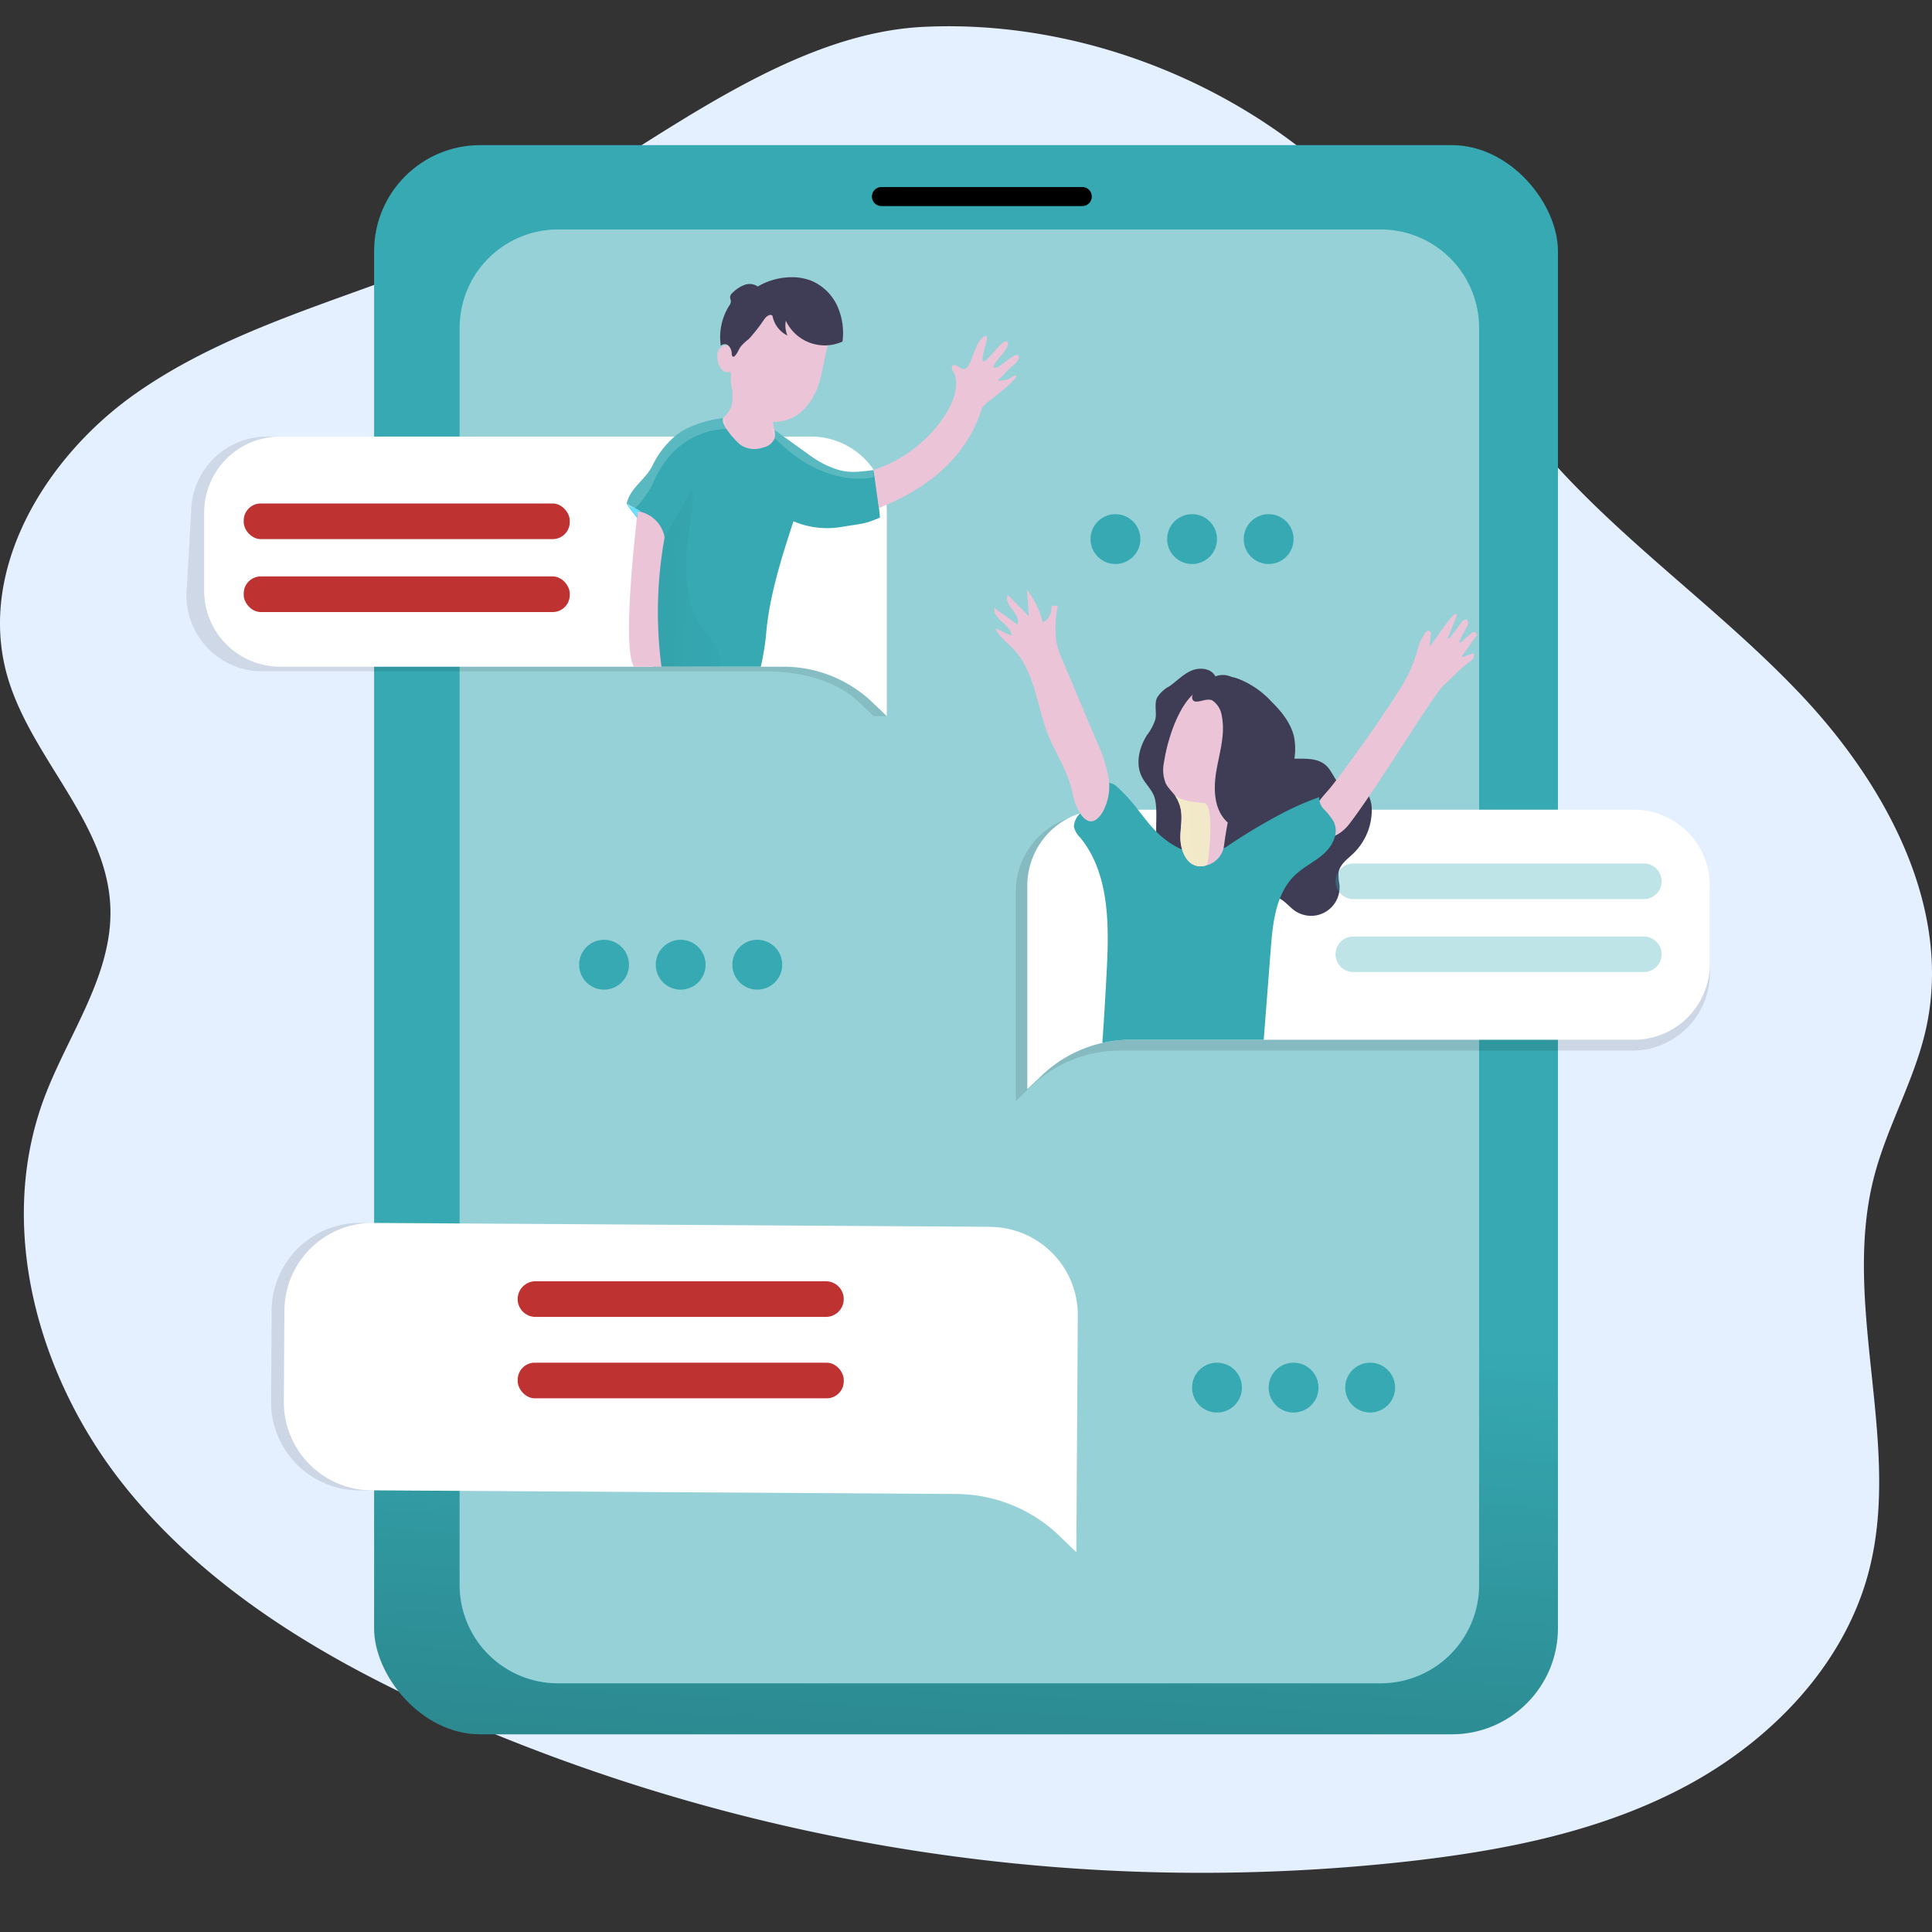
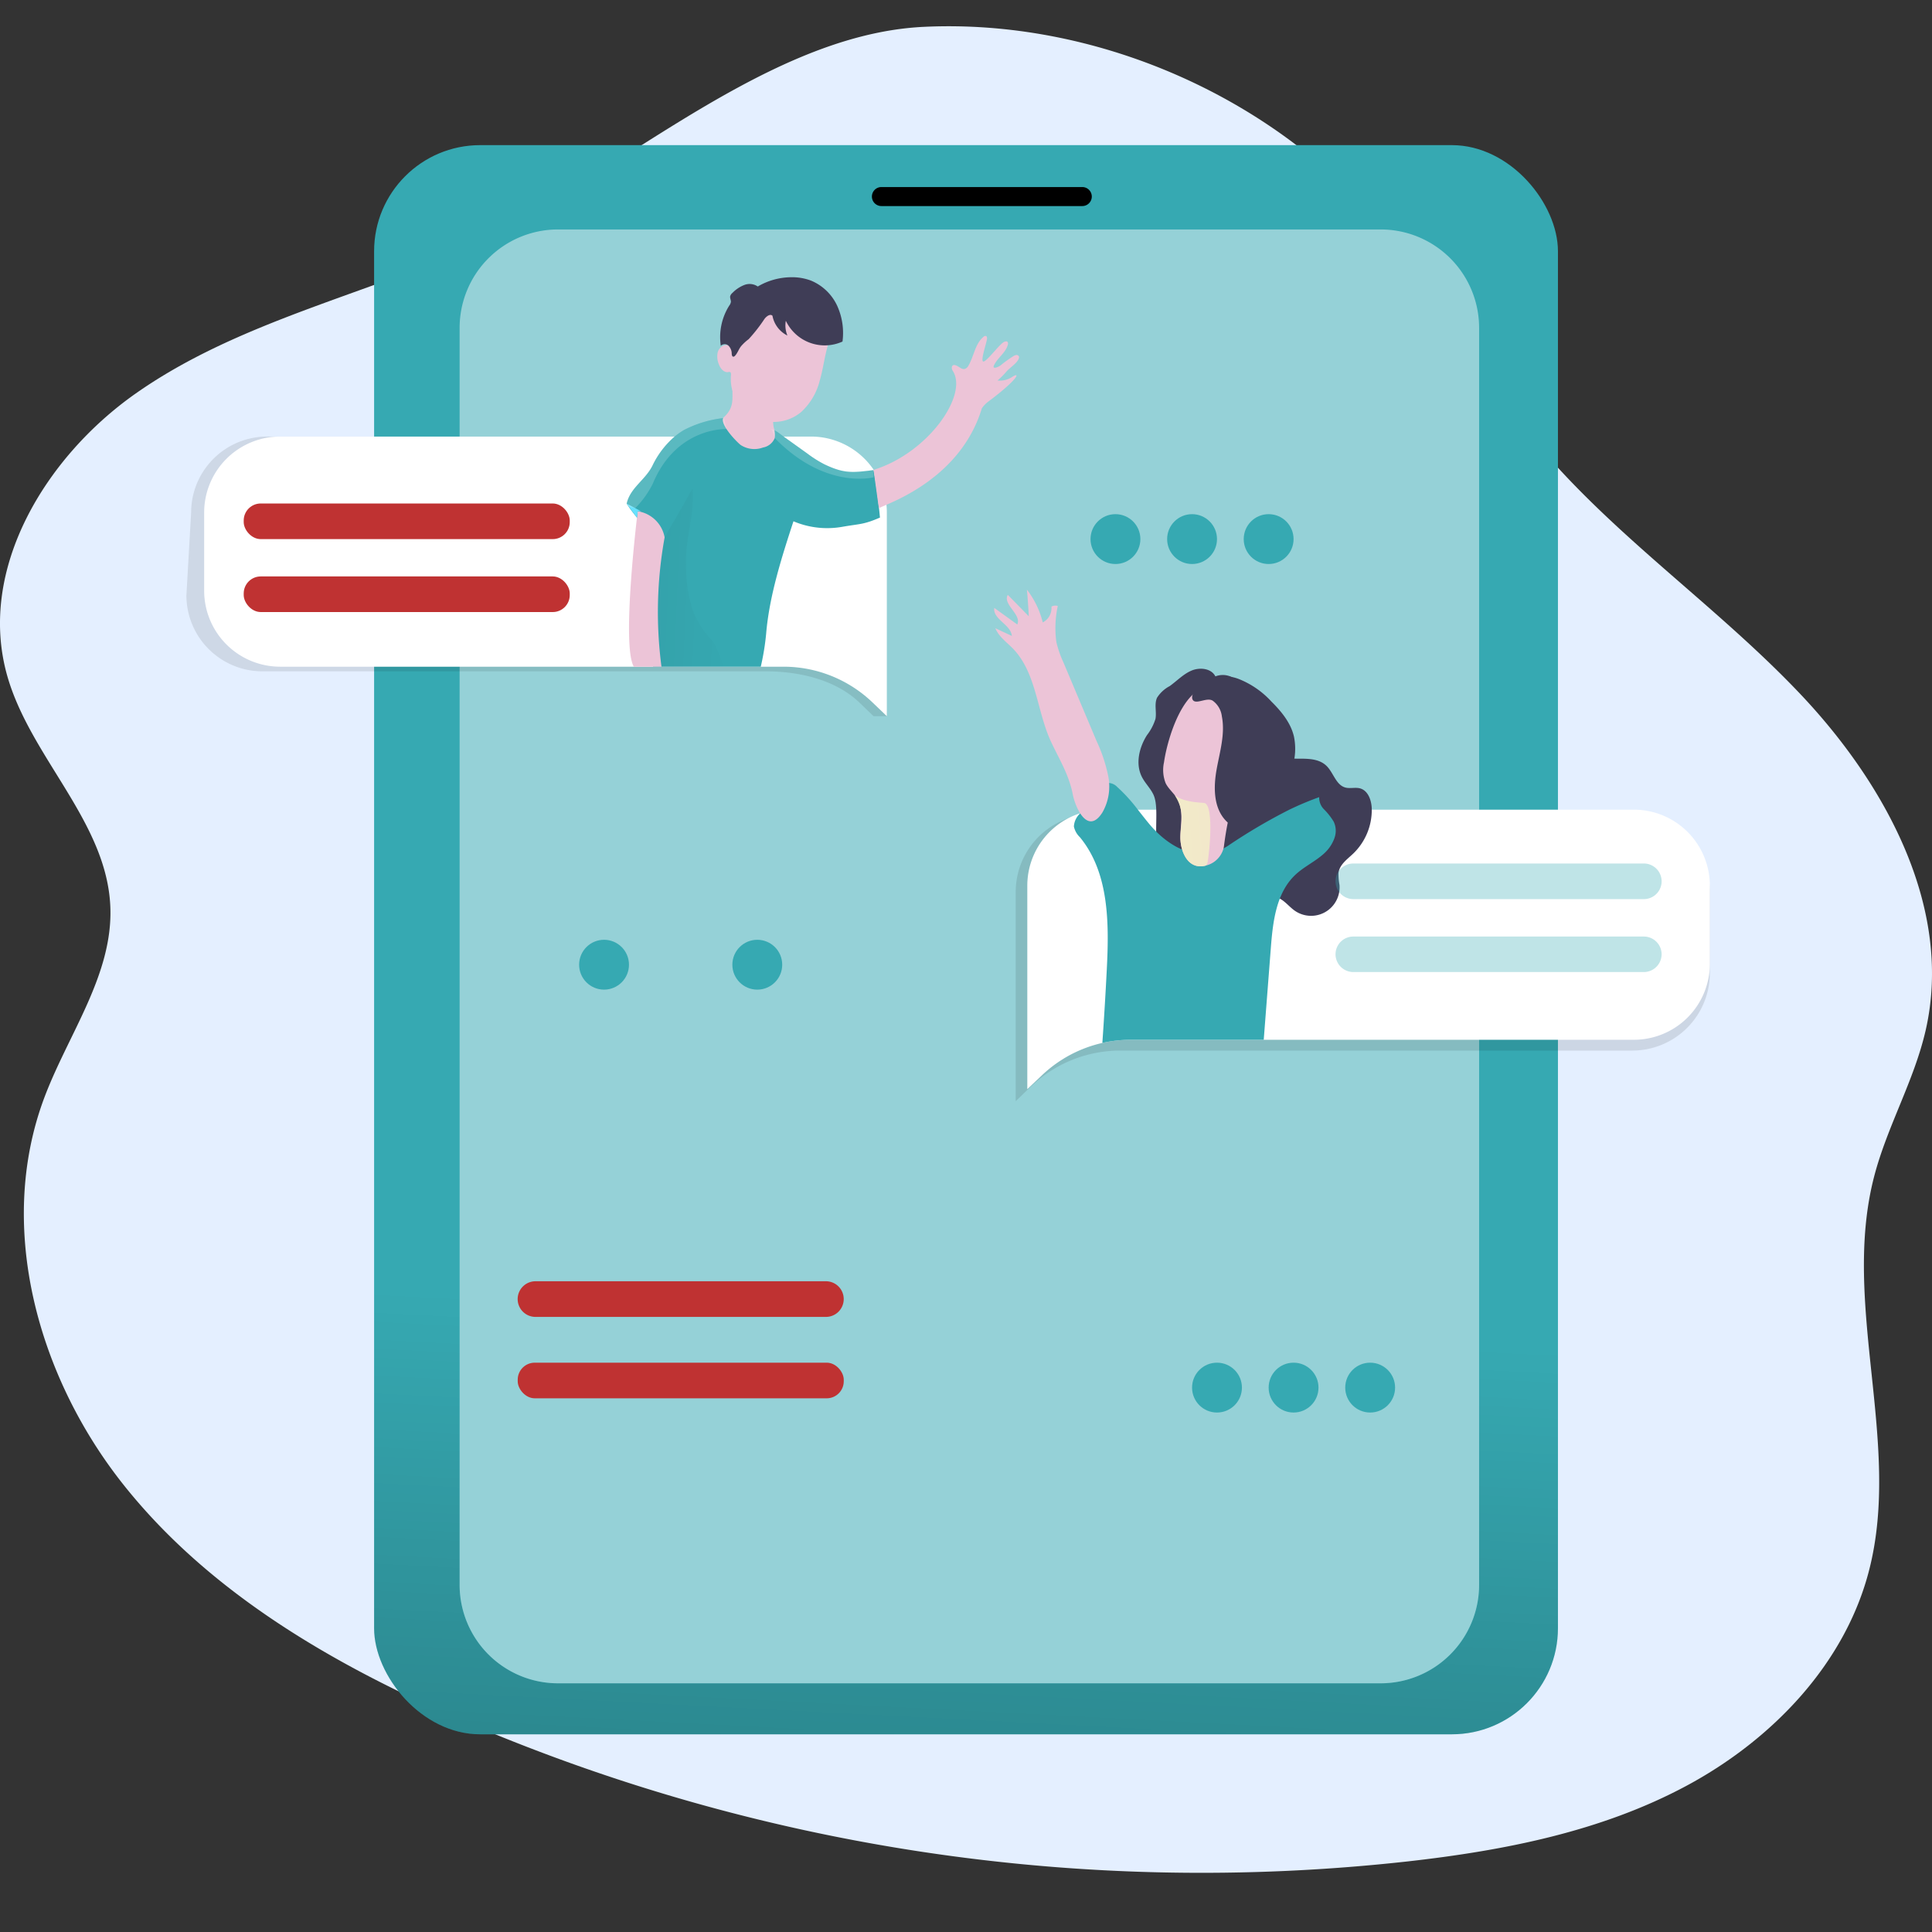
<svg xmlns="http://www.w3.org/2000/svg" xmlns:xlink="http://www.w3.org/1999/xlink" width="368" height="368" viewBox="0 0 368 368">
  <rect x="0" y="0" width="368" height="368" fill="#333333" stroke="none" />
  <defs>
    <clipPath id="clip-path">
      <rect id="長方形_535" data-name="長方形 535" width="368" height="368" transform="translate(115 1689)" fill="#fff" stroke="#707070" stroke-width="1" />
    </clipPath>
    <linearGradient id="linear-gradient" x1="0.448" y1="2.197" x2="0.504" y2="0.741" gradientUnits="objectBoundingBox">
      <stop offset="0.01" />
      <stop offset="1" stop-opacity="0" />
    </linearGradient>
    <linearGradient id="linear-gradient-2" x1="0.882" y1="1.505" x2="0.936" y2="3.158" xlink:href="#linear-gradient" />
    <linearGradient id="linear-gradient-3" x1="0.984" y1="1.446" x2="0.932" y2="3.349" xlink:href="#linear-gradient" />
    <linearGradient id="linear-gradient-4" x1="0.928" y1="1.543" x2="0.968" y2="3.367" xlink:href="#linear-gradient" />
    <linearGradient id="linear-gradient-5" x1="1.931" y1="2.989" x2="2.931" y2="2.989" gradientUnits="objectBoundingBox">
      <stop offset="0" stop-color="#ecc4d7" />
      <stop offset="0.42" stop-color="#efd4d1" />
      <stop offset="1" stop-color="#f2eac9" />
    </linearGradient>
    <linearGradient id="linear-gradient-6" x1="0.5" y1="85.273" x2="0.5" y2="69.505" gradientUnits="objectBoundingBox">
      <stop offset="0" stop-opacity="0" />
      <stop offset="0.99" />
    </linearGradient>
    <linearGradient id="linear-gradient-7" x1="6.283" y1="8.05" x2="7.086" y2="8.422" xlink:href="#linear-gradient-5" />
    <linearGradient id="linear-gradient-8" x1="0.877" y1="4.906" x2="-2.096" y2="4.626" xlink:href="#linear-gradient-6" />
    <linearGradient id="linear-gradient-9" x1="2.191" y1="3.722" x2="3.191" y2="3.722" xlink:href="#linear-gradient-5" />
    <linearGradient id="linear-gradient-10" x1="8.95" y1="4.078" x2="9.952" y2="4.078" xlink:href="#linear-gradient-5" />
    <linearGradient id="linear-gradient-11" x1="2.77" y1="2.901" x2="3.77" y2="2.901" xlink:href="#linear-gradient-5" />
    <linearGradient id="linear-gradient-12" x1="3.324" y1="4.775" x2="3.46" y2="5.522" gradientUnits="objectBoundingBox">
      <stop offset="0.2" stop-color="#ecc4d7" />
      <stop offset="0.37" stop-color="#f0dcce" />
      <stop offset="1" stop-color="#f2eac9" />
    </linearGradient>
    <linearGradient id="linear-gradient-13" x1="3.595" y1="3.59" x2="4.595" y2="3.59" xlink:href="#linear-gradient-5" />
    <linearGradient id="linear-gradient-14" x1="0.906" y1="38.43" x2="0.21" y2="38.696" gradientUnits="objectBoundingBox">
      <stop offset="0" stop-color="#68e1fd" />
      <stop offset="0.2" stop-color="#5db4cf" />
      <stop offset="0.46" stop-color="#50819b" />
      <stop offset="0.69" stop-color="#475c76" />
      <stop offset="0.87" stop-color="#41455e" />
      <stop offset="0.99" stop-color="#3f3d56" />
    </linearGradient>
    <linearGradient id="linear-gradient-15" x1="4.247" y1="20.436" x2="3.82" y2="26.021" xlink:href="#linear-gradient-6" />
    <linearGradient id="linear-gradient-16" x1="2.186" y1="3.126" x2="4.856" y2="4.339" xlink:href="#linear-gradient-6" />
    <linearGradient id="linear-gradient-17" x1="10.399" y1="8.183" x2="1.586" y2="9.475" xlink:href="#linear-gradient-5" />
  </defs>
  <g id="マスクグループ_44" data-name="マスクグループ 44" transform="translate(-115 -1689)" clip-path="url(#clip-path)">
    <g id="chat" transform="translate(115 1694)">
      <path id="パス_1616" data-name="パス 1616" d="M83.255,44.752c-19.474,7.795-40.288,13.164-57.44,25.23S-4.308,103.411,1.345,123.6c4.386,15.637,19.01,27.866,19.673,44.113.531,12.953-8.036,24.265-12.585,36.4-9.188,24.524-1.243,53.09,15.016,73.6s39.7,34.159,63.708,44.608a356.054,356.054,0,0,0,180.916,27.245c18.376-2.063,36.916-5.683,53.2-14.431S351.5,311.9,356.053,293.98c6.2-24.343-5.393-50.617.941-74.923,2.48-9.532,7.62-18.238,9.81-27.842,5.267-23.148-7.565-46.792-23.891-64.022s-36.475-30.72-51.4-49.181c-10.341-12.784-17.918-27.655-28.548-40.2C242.078,13.134,208.348-1.43,175.987.115,143.838,1.641,113.57,32.608,83.255,44.752Z" transform="translate(-0.003 -0.003)" fill="#e4efff" style="isolation: isolate" />
      <rect id="長方形_628" data-name="長方形 628" width="225.494" height="302.698" rx="20.209" transform="translate(71.258 22.645)" fill="#36a9b2" />
      <rect id="長方形_629" data-name="長方形 629" width="225.494" height="302.698" rx="20.209" transform="translate(71.258 22.645)" fill="url(#linear-gradient)" />
-       <path id="パス_1618" data-name="パス 1618" d="M183.9,218.769l-117.51-.742A16.8,16.8,0,0,0,49.5,234.732l-.109,17.315A16.814,16.814,0,0,0,66.1,268.969h0l111.441.694a28.524,28.524,0,0,1,19.667,8.078l3.119,3.016.175-27.752.042-6.636.066-10.69A16.8,16.8,0,0,0,183.9,218.787Z" transform="translate(2.242 9.907)" opacity="0.104" fill="url(#linear-gradient-2)" />
      <path id="パス_1619" data-name="パス 1619" d="M277.933,55.775V295.2a18.762,18.762,0,0,1-18.75,18.75H102.488a18.744,18.744,0,0,1-18.744-18.744h0V55.775a18.744,18.744,0,0,1,18.738-18.75H259.164a18.756,18.756,0,0,1,18.768,18.75Z" transform="translate(3.804 1.68)" fill="#36a9b2" />
      <path id="パス_1620" data-name="パス 1620" d="M277.933,55.775V295.2a18.762,18.762,0,0,1-18.75,18.75H102.488a18.744,18.744,0,0,1-18.744-18.744h0V55.775a18.744,18.744,0,0,1,18.738-18.75H259.164a18.756,18.756,0,0,1,18.768,18.75Z" transform="translate(3.804 1.68)" fill="#bfe4e7" opacity="0.69" style="isolation: isolate" />
      <path id="パス_1623" data-name="パス 1623" d="M317.278,158.422v15.3a14.781,14.781,0,0,1-14.7,14.865h-97.5a24.639,24.639,0,0,0-17.278,6.992l-2.739,2.648V158.41a14.841,14.841,0,0,1,10.256-14.153,14.576,14.576,0,0,1,4.47-.7h102.8a14.775,14.775,0,0,1,14.69,14.865Z" transform="translate(8.409 6.522)" opacity="0.105" fill="url(#linear-gradient-3)" />
      <path id="パス_1624" data-name="パス 1624" d="M164.851,89.238l2.534,38.78h-2.534l-2.691-2.588c-4.573-4.386-11.535-5.955-17.864-5.955H48.445A14.479,14.479,0,0,1,33.966,105l.9-15.758A14.479,14.479,0,0,1,49.344,74.759H150.4a14.419,14.419,0,0,1,11.951,6.3h0a14.322,14.322,0,0,1,2.5,8.175Z" transform="translate(1.541 3.395)" opacity="0.098" fill="url(#linear-gradient-4)" />
      <path id="パス_1625" data-name="パス 1625" d="M167.232,89.238v38.78l-2.7-2.588a24.494,24.494,0,0,0-16.977-6.835H51.677A14.479,14.479,0,0,1,37.2,104.115V89.238A14.479,14.479,0,0,1,51.677,74.759H152.753a14.431,14.431,0,0,1,11.951,6.3h0A14.328,14.328,0,0,1,167.232,89.238Z" transform="translate(1.688 3.395)" fill="#fff" />
      <path id="パス_1626" data-name="パス 1626" d="M317.182,157.216v14.871A14.479,14.479,0,0,1,302.7,186.567H206.869a24.522,24.522,0,0,0-16.98,6.833l-2.717,2.573V157.216a14.479,14.479,0,0,1,14.419-14.479h101.13A14.479,14.479,0,0,1,317.182,157.216Z" transform="translate(8.505 6.485)" fill="#fff" />
      <path id="パス_1627" data-name="パス 1627" d="M210.237,140.96c-.6-1.207-1.569-2.124-2.16-3.294-1.267-2.5-.525-5.6.971-7.964a9.865,9.865,0,0,0,1.611-3.071c.259-1.339-.259-2.8.3-4.042a6.319,6.319,0,0,1,2.413-2.22c1.394-1,2.6-2.3,4.175-2.962s3.759-.422,4.531,1.11a3.871,3.871,0,0,1,4.38,1.128,9.229,9.229,0,0,1,1.9,4.4,37.905,37.905,0,0,0,1.243,5.357,7.183,7.183,0,0,0,3.421,4.133c3.222,1.508,7.71-.446,10.256,2.063,1.3,1.3,1.768,3.59,3.535,4.084.911.253,1.9-.078,2.805.163,1.563.422,2.208,2.311,2.244,3.927a11.529,11.529,0,0,1-3.541,8.506c-1.122,1.068-2.558,2.063-2.787,3.62a10.99,10.99,0,0,0,.181,2.353,5.43,5.43,0,0,1-8.669,4.79c-1.279-.953-2.359-2.552-3.952-2.48a4.35,4.35,0,0,0-1.931.772,13.707,13.707,0,0,1-4.1,1.9,4.694,4.694,0,0,1-4.253-.977,8.665,8.665,0,0,1-1.683-3.372c-.712-1.931-2.009-3.915-4.03-4.3-.869-.163-1.768,0-2.636-.145C208.572,153.5,212.029,144.574,210.237,140.96Z" transform="translate(9.426 5.318)" fill="#3f3d56" />
-       <path id="パス_1628" data-name="パス 1628" d="M255.958,121.137a27.524,27.524,0,0,0,3.282-7.541,9.5,9.5,0,0,1,1.508-3.1.525.525,0,0,1,.947.362l-.241,2.413c1.207-1.4,2.636-3.964,4.657-6.093a.3.3,0,0,1,.416,0,.3.3,0,0,1,.066.308l-1.629,4.084a.163.163,0,0,0,.109.205h0a.163.163,0,0,0,.169-.048l2.413-3.252c1.309-.941,1.158.44,1.038.766l-1.575,3.016a.2.2,0,0,0,.314.229,21.714,21.714,0,0,1,2.19-1.882.507.507,0,0,1,.724.67l-2.413,3.372c-.29.4-.537.639-.042.6l1.737-.639c.519-.205.272.983-.181,1.3-2.528,1.81-3.553,3.222-5.3,4.724s-12.977,20.017-18.1,26.581c-1.864,2.383-5.43,3.97-6.872.133-1.08-2.908,2.232-5.629,3.825-7.734Q249.852,130.669,255.958,121.137Z" transform="translate(10.859 4.865)" fill="url(#linear-gradient-5)" />
-       <path id="パス_1629" data-name="パス 1629" d="M186.228,218.769l-117.51-.742a16.8,16.8,0,0,0-16.892,16.705l-.109,17.315a16.814,16.814,0,0,0,16.705,16.922h0l111.423.694a28.524,28.524,0,0,1,19.7,8.078l3.119,3.016.175-27.752.042-6.636.066-10.69a16.8,16.8,0,0,0-16.705-16.892Z" transform="translate(2.348 9.907)" fill="#fff" />
      <path id="パス_1630" data-name="パス 1630" d="M160.67,29.3h38.261a1.81,1.81,0,0,1,1.81,1.81h0a1.81,1.81,0,0,1-1.81,1.81H160.67a1.81,1.81,0,0,1-1.81-1.81h0a1.81,1.81,0,0,1,1.81-1.81Z" transform="translate(7.218 1.329)" fill="url(#linear-gradient-6)" />
      <path id="パス_1631" data-name="パス 1631" d="M162.424,90.352c-3.185,1.376-3.746,1.158-7.155,1.756a16.483,16.483,0,0,1-9.321-1.05c-2.226,6.793-4.591,14.214-5.194,21.333a47.262,47.262,0,0,1-1.032,6.365H119.209c-.06-.459-.115-.929-.163-1.418a105.2,105.2,0,0,1,.223-19.686,11.466,11.466,0,0,0,.1-1.207,4.133,4.133,0,0,0-.072-.983,6.534,6.534,0,0,0-.857-1.961c-.814-1.43-2.781-3.62-3.873-5.206-.145-.217-.278-.422-.386-.6.658-3.016,3.559-4.495,4.911-7.24a16.958,16.958,0,0,1,4.181-5.5,13.066,13.066,0,0,1,1.81-1.279,21.426,21.426,0,0,1,7.656-2.286c.416-.066.827-.127,1.243-.181a10.932,10.932,0,0,0,5.858,2.087,7.8,7.8,0,0,1,1.979.211,5.677,5.677,0,0,1,1.52.869l.808.6c1.484,1.056,2.968,2.124,4.452,3.185a21.989,21.989,0,0,0,3.276,2.063c3.722,1.762,5.261,1.6,9.351,1.08h0C161.706,83.885,162.188,87.692,162.424,90.352Z" transform="translate(5.187 3.234)" fill="#36a9b2" />
      <path id="パス_1632" data-name="パス 1632" d="M131.915,71.552c-1.068.983,2.039,4.38,3.167,5.3a4.767,4.767,0,0,0,4.271.489,2.97,2.97,0,0,0,2.226-1.78,4.79,4.79,0,0,0-.187-2.045c-.259-1.418,0-2.908-.386-4.308a6.823,6.823,0,0,0-2.5-3.517c-1.116-.875-4.127-3.2-4.748-.875C133.08,67.287,134.413,69.236,131.915,71.552Z" transform="translate(5.983 2.898)" fill="url(#linear-gradient-7)" />
      <path id="パス_1633" data-name="パス 1633" d="M132.363,118.166H119.694a15.35,15.35,0,0,0-.778-1.418,1.473,1.473,0,0,0-.211-.259,4.446,4.446,0,0,1-1.116-2.1,26.666,26.666,0,0,1,.754-17.073,4.157,4.157,0,0,1,.9-1.472,8.9,8.9,0,0,0,2.081-2.311c1.369-2.516,3.982-6.805,5.273-9.357.513,4.953-1.412,9.544-1.207,14.515a27.655,27.655,0,0,0,1.207,8.567,16.53,16.53,0,0,0,3.825,5.991A13.542,13.542,0,0,1,132.363,118.166Z" transform="translate(5.294 3.823)" opacity="0.105" fill="url(#linear-gradient-8)" />
      <path id="パス_1634" data-name="パス 1634" d="M159.16,81.939s1.068,7.789,1.026,7.342,15.233-4.609,19.6-19.07a5.569,5.569,0,0,1,1.207-1.261c5.43-4.054,6.274-5.761,4.651-4.766a4.289,4.289,0,0,1-2.872.73,13.874,13.874,0,0,0,1.659-1.653c.639-.778,2.039-1.581,2.383-2.522a.651.651,0,0,0,.06-.338.483.483,0,0,0-.513-.344,1.388,1.388,0,0,0-.6.241,22.153,22.153,0,0,0-2.347,1.689c-.465.38-1.744.893-1.3,0,.688-1.418,2.214-2.359,2.618-3.879a.6.6,0,0,0-.036-.525c-.157-.193-.471-.133-.7,0-.827.374-3.318,3.795-3.927,3.716s.658-3.656.706-4.344c0-.187,0-.41-.163-.5a.452.452,0,0,0-.507.139c-1.593,1.315-1.81,3.62-2.836,5.43a1.309,1.309,0,0,1-.694.676c-.658.193-1.207-.555-1.876-.706a.549.549,0,0,0-.368,0c-.368.163-.314.736-.09,1.074C177.247,67.665,169.567,78.723,159.16,81.939Z" transform="translate(7.232 2.562)" fill="url(#linear-gradient-9)" />
      <path id="パス_1635" data-name="パス 1635" d="M116.264,88.366s-3.167,25.5-.742,29.61h5.267a79.574,79.574,0,0,1,.6-24.633A6.144,6.144,0,0,0,116.264,88.366Z" transform="translate(5.207 4.014)" fill="url(#linear-gradient-10)" />
      <rect id="長方形_630" data-name="長方形 630" width="62.103" height="6.787" rx="3.243" transform="translate(46.421 90.902)" fill="#bf3232" style="isolation: isolate" />
      <rect id="長方形_631" data-name="長方形 631" width="62.103" height="6.787" rx="3.243" transform="translate(46.421 104.796)" fill="#bf3232" style="isolation: isolate" />
      <path id="パス_1636" data-name="パス 1636" d="M302.05,159.328H246.728a3.4,3.4,0,0,1-3.4-3.391h0a3.39,3.39,0,0,1,3.39-3.391H302.05a3.39,3.39,0,0,1,3.391,3.391h0a3.39,3.39,0,0,1-3.391,3.391Z" transform="translate(11.058 6.931)" fill="#36a9b2" opacity="0.32" style="isolation: isolate" />
      <path id="パス_1637" data-name="パス 1637" d="M302.05,172.617H246.728a3.4,3.4,0,0,1-3.4-3.391h0a3.384,3.384,0,0,1,3.4-3.372H302.05a3.39,3.39,0,0,1,3.391,3.391h0A3.4,3.4,0,0,1,302.05,172.617Z" transform="translate(11.058 7.536)" fill="#36a9b2" opacity="0.32" style="isolation: isolate" />
      <path id="パス_1638" data-name="パス 1638" d="M153.034,235.449H97.718a3.4,3.4,0,0,1-3.4-3.391h0a3.4,3.4,0,0,1,3.4-3.4h55.316a3.391,3.391,0,0,1,3.391,3.391h0a3.391,3.391,0,0,1-3.384,3.4Z" transform="translate(4.284 10.391)" fill="#bf3232" style="isolation: isolate" />
      <rect id="長方形_632" data-name="長方形 632" width="62.103" height="6.787" rx="3.243" transform="translate(98.612 254.558)" fill="#bf3232" style="isolation: isolate" />
      <path id="パス_1639" data-name="パス 1639" d="M245.305,148.333a7.239,7.239,0,0,1-1.985,2.968c-1.683,1.538-3.819,2.5-5.478,4.066-3.68,3.463-4.289,9-4.676,14.033l-1.345,17.387H206.483a24.651,24.651,0,0,0-5.4.6q.489-7,.845-14c.446-8.766.465-18.407-5.122-25.182a3.964,3.964,0,0,1-1.146-2.045,3.673,3.673,0,0,1,1.11-2.413c.036-.036.06-.072.1-.115l3.728-4.555a2.685,2.685,0,0,1,1.7-1.207,2.413,2.413,0,0,1,1.611.76,30.732,30.732,0,0,1,3.909,4.3c.766.965,1.514,1.943,2.311,2.884,3.759,4.44,9.5,7.565,14.913,4.006a106.582,106.582,0,0,1,11.607-6.835,58.26,58.26,0,0,1,5.737-2.413,3.129,3.129,0,0,0,1.007,2.413,12.373,12.373,0,0,1,1.75,2.25,4.036,4.036,0,0,1,.163,3.089Z" transform="translate(8.89 6.264)" fill="#36a9b2" />
      <path id="パス_1640" data-name="パス 1640" d="M201.78,145.042a9.973,9.973,0,0,0,1.086-6.829,29.26,29.26,0,0,0-2.208-6.685L194.3,116.446a19.625,19.625,0,0,1-1.321-3.837,19.866,19.866,0,0,1,.271-6.853,1.641,1.641,0,0,0-1.207.121,3.071,3.071,0,0,1-1.653,3.016,16.747,16.747,0,0,0-3.017-6.238q.235,2.528.35,5.068-1.991-2.045-3.994-4.078c-1.032,1.81,2.679,3.734,1.81,5.641l-4.38-3.155c-.32,2.148,3.155,3.161,3.342,5.333L181.358,110c.664,1.623,2.2,2.679,3.421,3.946,4.476,4.712,4.476,12.006,7.276,17.864,1.6,3.372,3.324,6.129,4.048,9.816C196.646,144.39,199.029,149.464,201.78,145.042Z" transform="translate(8.231 4.663)" fill="url(#linear-gradient-11)" />
      <circle id="楕円形_260" data-name="楕円形 260" cx="4.748" cy="4.748" r="4.748" transform="translate(110.31 174.006)" fill="#36a9b2" />
-       <circle id="楕円形_261" data-name="楕円形 261" cx="4.748" cy="4.748" r="4.748" transform="translate(124.903 174.006)" fill="#36a9b2" />
      <circle id="楕円形_262" data-name="楕円形 262" cx="4.748" cy="4.748" r="4.748" transform="translate(139.497 174.006)" fill="#36a9b2" />
      <circle id="楕円形_263" data-name="楕円形 263" cx="4.748" cy="4.748" r="4.748" transform="translate(227.06 254.558)" fill="#36a9b2" />
      <circle id="楕円形_264" data-name="楕円形 264" cx="4.748" cy="4.748" r="4.748" transform="translate(241.647 254.558)" fill="#36a9b2" />
      <circle id="楕円形_265" data-name="楕円形 265" cx="4.748" cy="4.748" r="4.748" transform="translate(256.235 254.558)" fill="#36a9b2" />
      <circle id="楕円形_266" data-name="楕円形 266" cx="4.748" cy="4.748" r="4.748" transform="translate(207.718 92.935)" fill="#36a9b2" />
      <circle id="楕円形_267" data-name="楕円形 267" cx="4.748" cy="4.748" r="4.748" transform="translate(222.312 92.935)" fill="#36a9b2" />
      <circle id="楕円形_268" data-name="楕円形 268" cx="4.748" cy="4.748" r="4.748" transform="translate(236.899 92.935)" fill="#36a9b2" />
      <path id="パス_1641" data-name="パス 1641" d="M150.217,65.166a12.107,12.107,0,0,1-3.541,6.033A8.175,8.175,0,0,1,133.3,64.135c0-.187,0-.416-.133-.525a.67.67,0,0,0-.434,0c-.887.09-1.544-.827-1.81-1.671a3.716,3.716,0,0,1-.175-2,1.925,1.925,0,0,1,1.285-1.442,1.315,1.315,0,0,1,1.6.863,8.2,8.2,0,0,1,1.207-3.535,13.351,13.351,0,0,1,2.7-3.74,8.537,8.537,0,0,1,8.73-1.376,9.725,9.725,0,0,1,5.5,5.864c.35,1.207-.163,2.25-.4,3.427C150.983,61.673,150.712,63.483,150.217,65.166Z" transform="translate(5.937 2.273)" fill="url(#linear-gradient-12)" />
      <path id="パス_1642" data-name="パス 1642" d="M134.037,60.694a.422.422,0,0,1-.308.169c-.235,0-.3-.326-.314-.555a2.166,2.166,0,0,0-.6-1.52,1.044,1.044,0,0,0-1.478,0h0a11.233,11.233,0,0,1,1.593-7.632,1.581,1.581,0,0,0,.332-.754c0-.356-.205-.706-.139-1.056a1.279,1.279,0,0,1,.44-.639,6.31,6.31,0,0,1,2.25-1.5,2.769,2.769,0,0,1,2.564.29,12.754,12.754,0,0,1,6.341-1.768,10.2,10.2,0,0,1,3.8.646,9.514,9.514,0,0,1,4.965,4.748,12.524,12.524,0,0,1,1.032,6.859,8.2,8.2,0,0,1-10.793-3.958,4.977,4.977,0,0,0,.3,2.811,5.273,5.273,0,0,1-2.848-3.771c-.452-.422-1.14.115-1.514.6a30.414,30.414,0,0,1-3.016,3.861,9.224,9.224,0,0,0-1.43,1.321C134.743,59.421,134.55,60.151,134.037,60.694Z" transform="translate(5.961 2.076)" fill="#3f3d56" />
      <path id="パス_1643" data-name="パス 1643" d="M223.481,150.878a4.568,4.568,0,0,1-3.487,3.541,3.79,3.79,0,0,1-1.327.109c-2.413-.247-3.511-3.228-3.463-5.659s.6-4.911-.507-6.98c0-.066-.066-.133-.1-.2-.6-1.068-1.659-1.864-2.2-2.98a6.847,6.847,0,0,1-.314-3.964c.718-5.044,4.669-18.37,12.283-13.381a10.22,10.22,0,0,1,3.825,5.78C230.581,135.1,225.477,134.963,223.481,150.878Z" transform="translate(9.63 5.464)" fill="url(#linear-gradient-13)" />
      <path id="パス_1644" data-name="パス 1644" d="M221.111,123.076a4.3,4.3,0,0,1,1.756,3.016c.658,3.348-.41,6.763-1.008,10.123s-.6,7.24,1.756,9.713l.054.06a4.826,4.826,0,0,0,6.823.06,4.736,4.736,0,0,0,1.068-1.569c.115-.259.247-.513.386-.76.917-1.623,2.2-3.016,3.107-4.645a14.353,14.353,0,0,0,1.52-4.386,11.656,11.656,0,0,0,.03-4.748c-.6-2.63-2.413-4.826-4.308-6.7a16.83,16.83,0,0,0-6.214-4.289,7.755,7.755,0,0,0-7.24.863c-.6.483-2.262,2.413-1.4,3.258C218.173,123.722,220.043,122.424,221.111,123.076Z" transform="translate(9.87 5.381)" fill="#3f3d56" />
      <path id="パス_1645" data-name="パス 1645" d="M116.906,88.43l-2.757-1.478,2,2.721.133-1.243Z" transform="translate(5.186 3.949)" fill="url(#linear-gradient-14)" />
      <path id="パス_1646" data-name="パス 1646" d="M144.566,90.364a2.757,2.757,0,0,1,2.884-2.413c2.7-.078,13.188-1.46,13.188-1.46l.4,3.185S151.77,93.6,144.566,90.364Z" transform="translate(6.568 3.928)" fill="url(#linear-gradient-15)" />
      <path id="パス_1647" data-name="パス 1647" d="M160.006,81.168V82.58s-9.164,2.467-18.835-7.487l-.6-1.707a5.676,5.676,0,0,1,1.52.869l.808.6,4.452,3.185a21.991,21.991,0,0,0,3.276,2.063c3.722,1.762,5.261,1.6,9.351,1.08Z" transform="translate(6.387 3.333)" fill="#fff" opacity="0.18" style="isolation: isolate" />
      <path id="パス_1648" data-name="パス 1648" d="M133.213,73.482s-9.526-.465-14.051,10.395a17.832,17.832,0,0,1-3.36,4.682l-1.255-.265c-.145-.217-.278-.422-.386-.6.658-3.016,3.559-4.495,4.911-7.24a16.959,16.959,0,0,1,4.181-5.5,13.07,13.07,0,0,1,1.81-1.279,21.426,21.426,0,0,1,7.656-2.286Z" transform="translate(5.186 3.242)" fill="#fff" opacity="0.18" style="isolation: isolate" />
      <path id="パス_1649" data-name="パス 1649" d="M244.565,147.913a7.239,7.239,0,0,1-1.985,2.968c-1.683,1.538-3.819,2.5-5.478,4.066-3.68,3.463-4.289,9-4.676,14.033l-1.345,17.387H211.939s10.431-21.188,13.273-26.8,11.529-9.3,11.529-9.3C243.509,145.018,244.565,147.913,244.565,147.913Z" transform="translate(9.631 6.684)" fill="url(#linear-gradient-16)" />
      <path id="パス_1650" data-name="パス 1650" d="M220.2,153.221a1.4,1.4,0,0,1-.3.3,3.79,3.79,0,0,1-1.327.109c-2.413-.247-3.511-3.228-3.463-5.659s.947-4.778-1.068-7.843c1.056.766,2.455,1.243,5.52,1.442C221.774,141.686,220.446,152.9,220.2,153.221Z" transform="translate(9.726 6.366)" fill="url(#linear-gradient-17)" />
    </g>
  </g>
</svg>